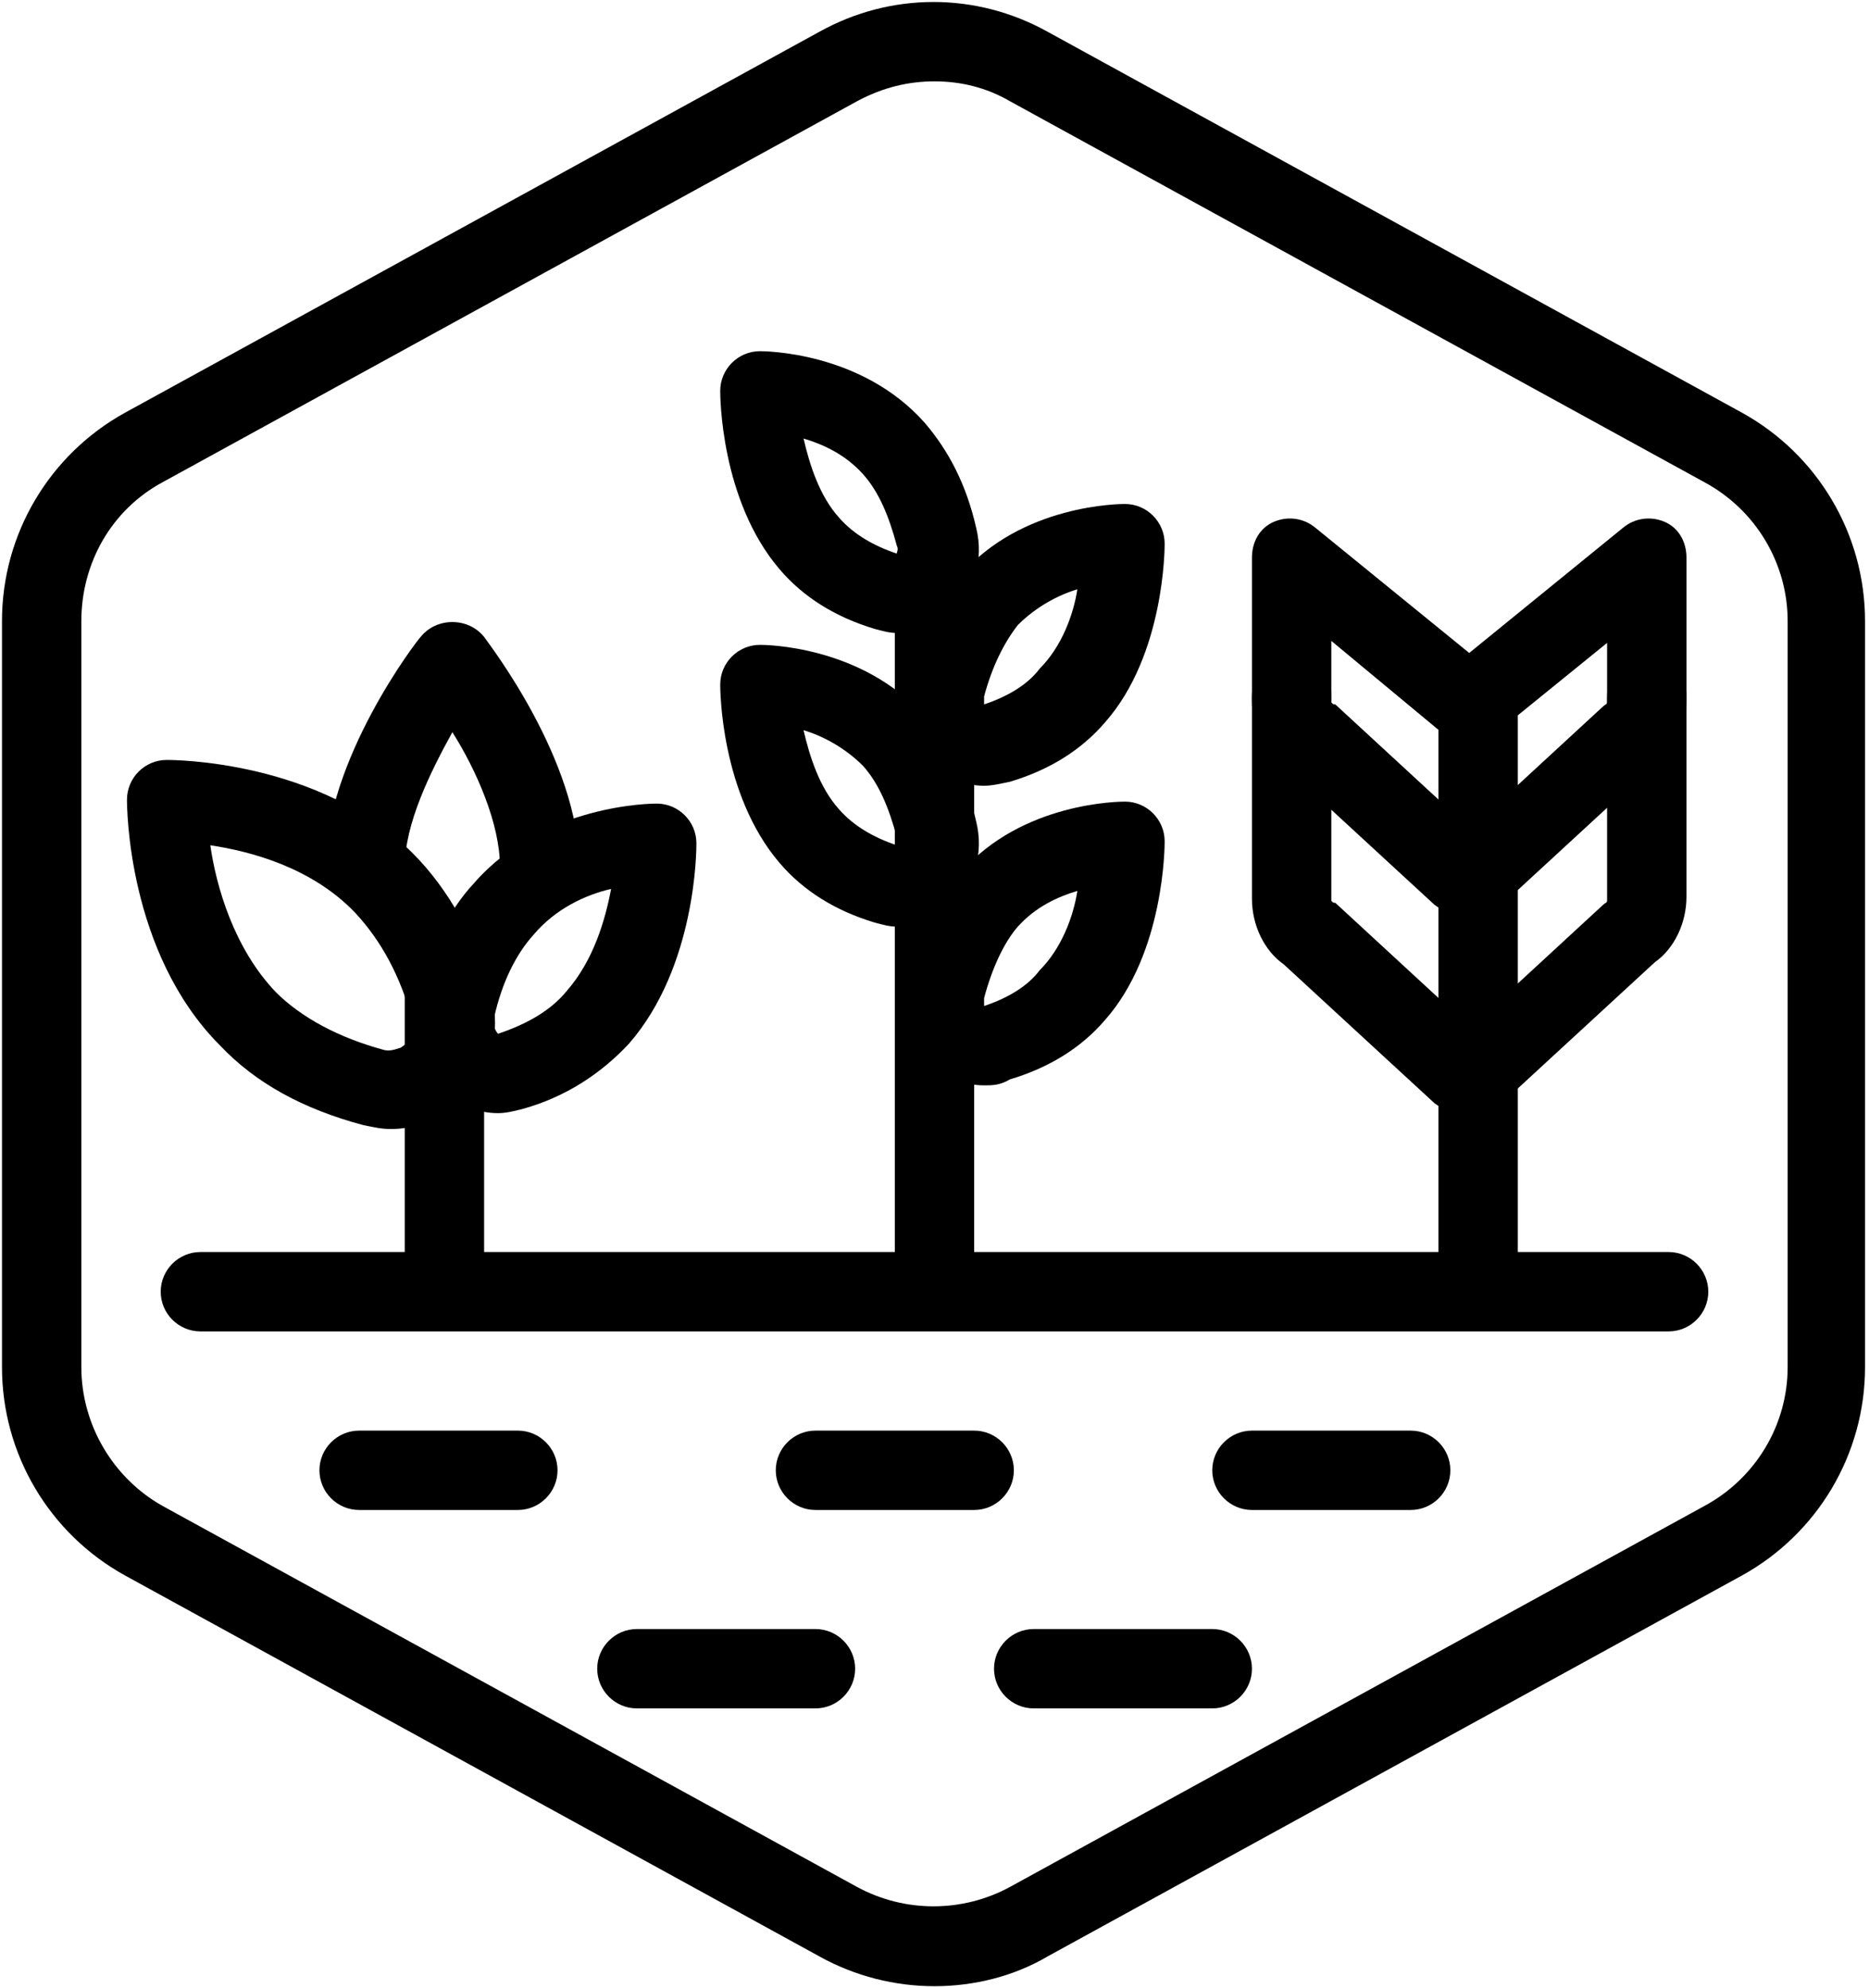
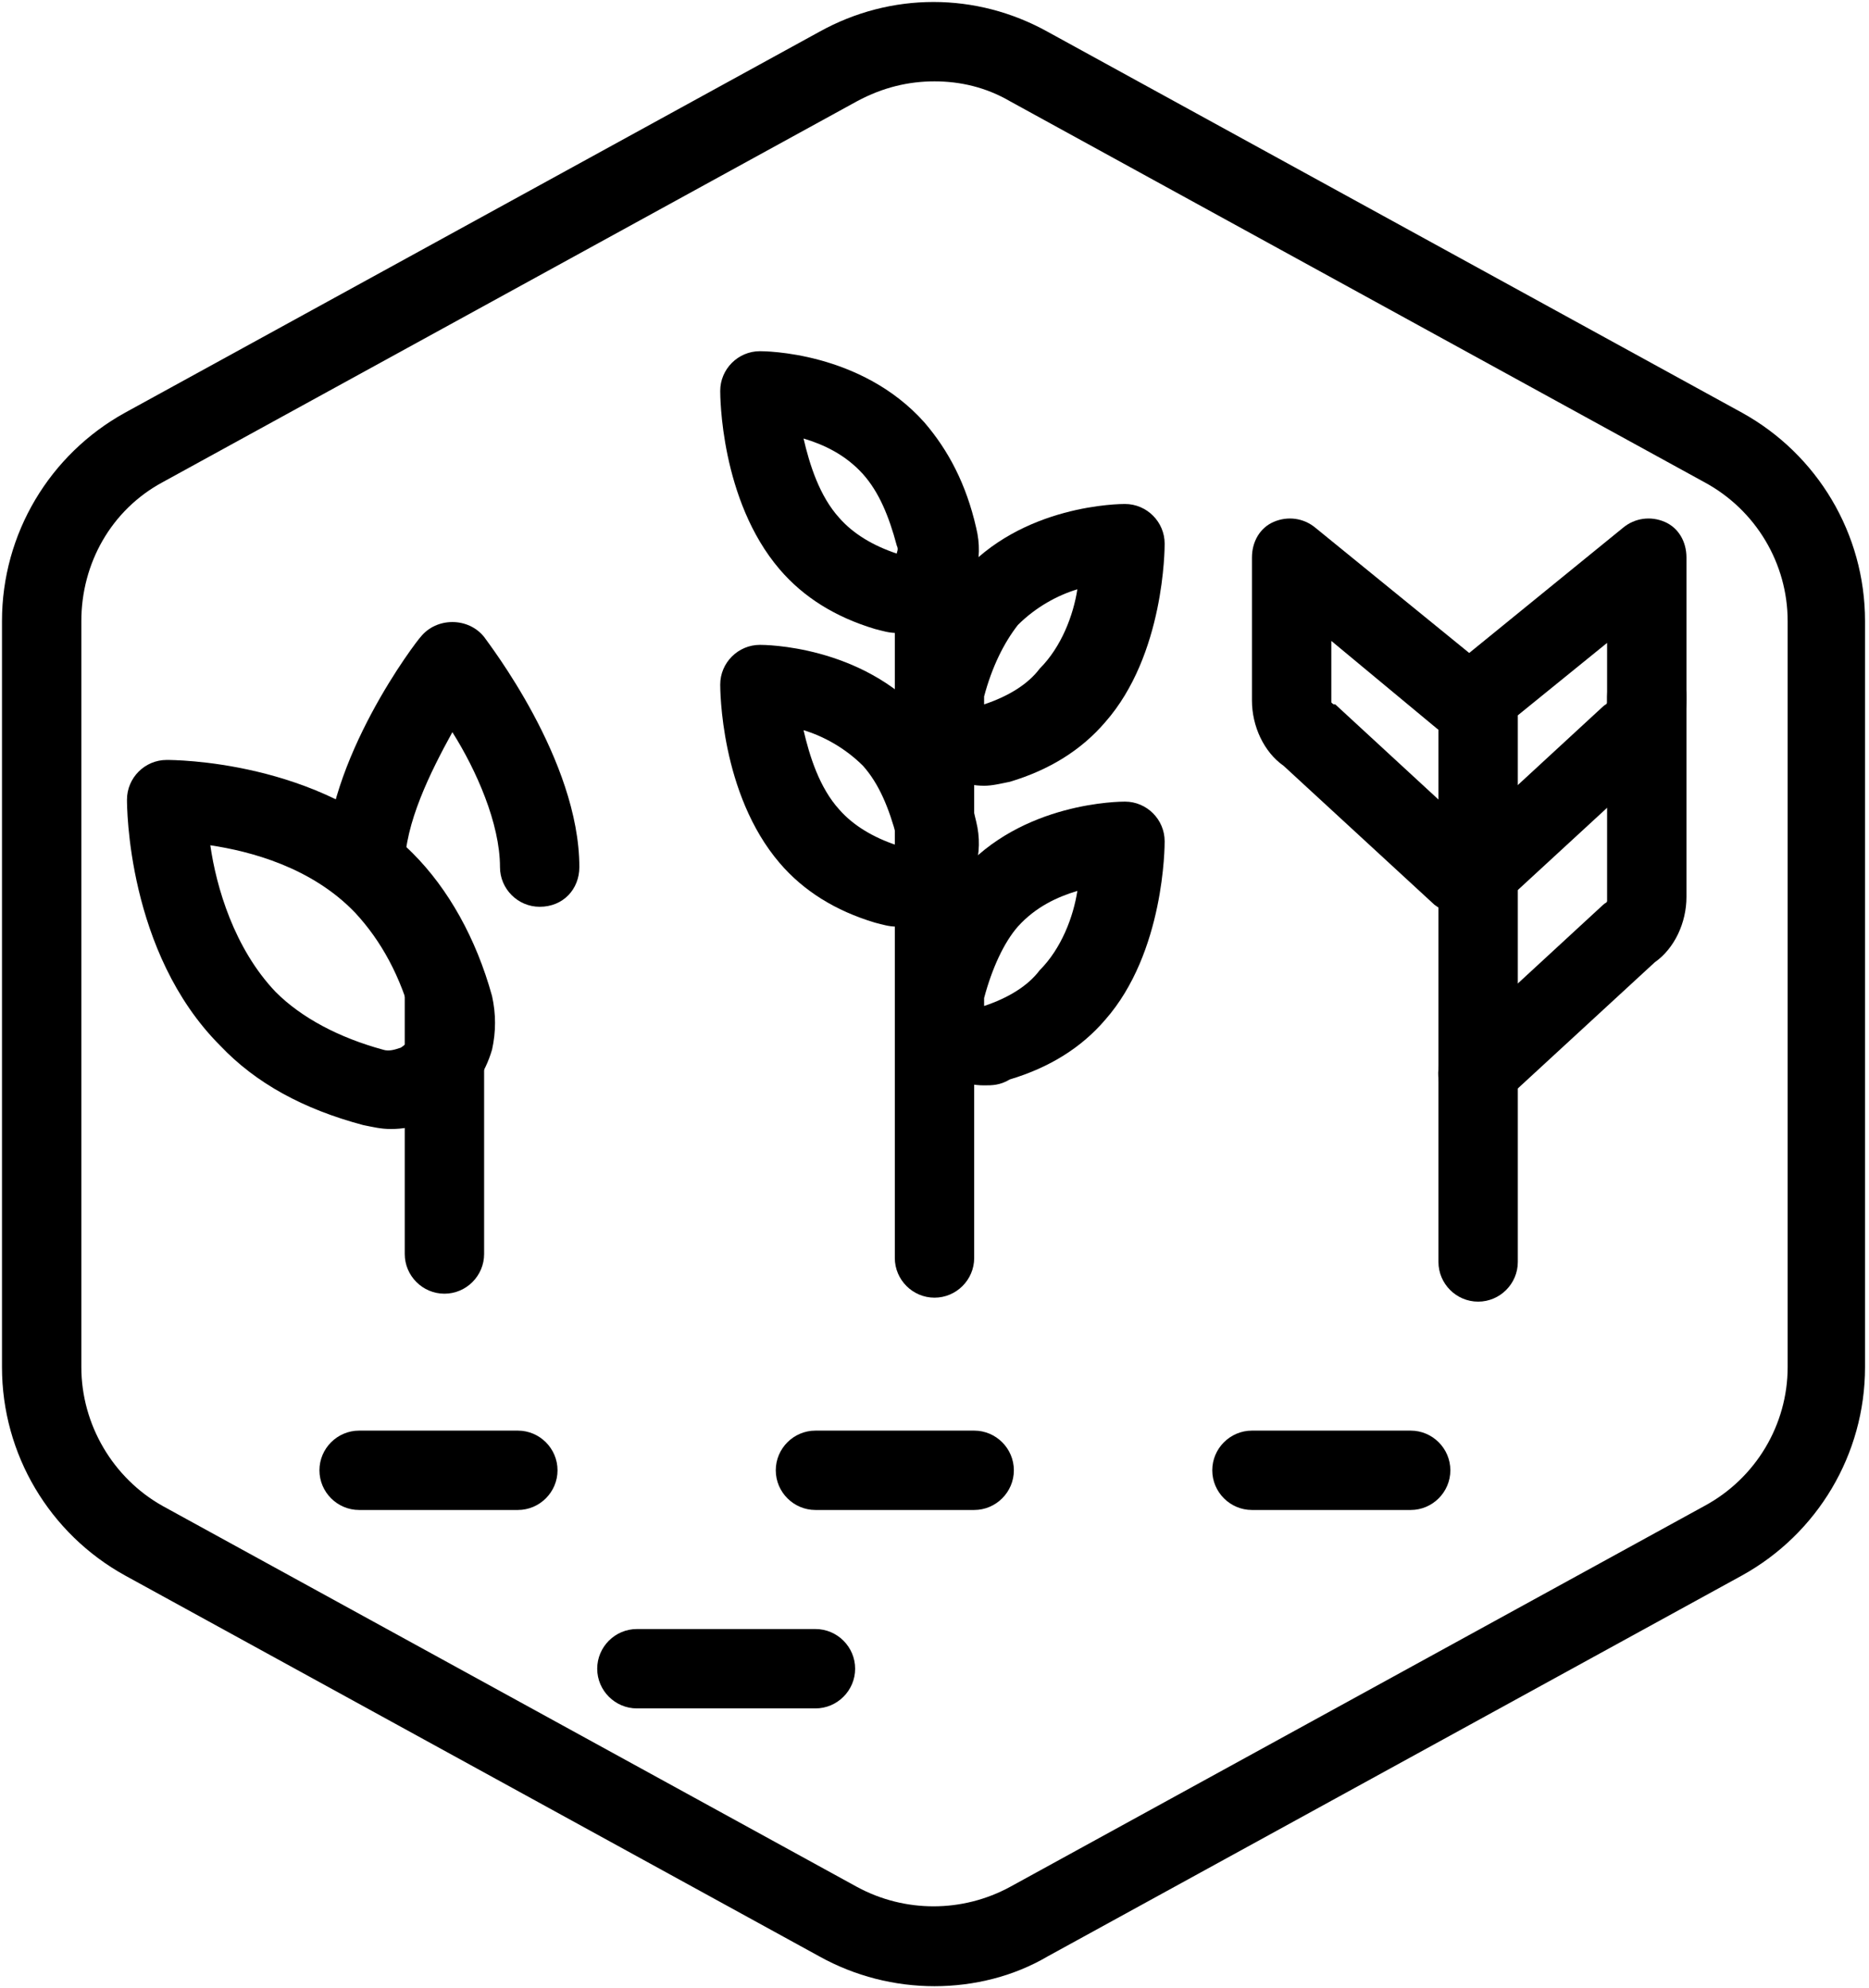
<svg xmlns="http://www.w3.org/2000/svg" version="1.1" id="Layer_1" x="0px" y="0px" viewBox="0 0 94.2 100.2" style="enable-background:new 0 0 94.2 100.2;" xml:space="preserve">
  <g id="Default_x5F_Hexagon_copy">
    <g id="Default_1_">
      <path d="M47.1,100.1c-2,0-4-0.5-5.8-1.5l-35-19.2c-3.8-2.1-6.2-6.1-6.2-10.5V31.3c0-4.4,2.4-8.4,6.2-10.5l35-19.2    c3.6-2,7.9-2,11.5,0l35,19.2c3.8,2.1,6.2,6.1,6.2,10.5v37.6c0,4.4-2.4,8.4-6.2,10.5l-35,19.2C51.1,99.6,49.1,100.1,47.1,100.1z     M47.1,4.1c-1.3,0-2.6,0.3-3.9,1l-35,19.2c-2.6,1.4-4.1,4.1-4.1,7v37.6c0,2.9,1.6,5.6,4.1,7l35,19.2c2.4,1.3,5.3,1.3,7.7,0    l35-19.2c2.6-1.4,4.2-4.1,4.2-7V31.3c0-2.9-1.6-5.6-4.2-7l-35-19.2C49.7,4.4,48.4,4.1,47.1,4.1z" />
    </g>
  </g>
  <g id="Your_Icon">
    <g>
      <path d="M47.1,65.4c-1.1,0-2-0.9-2-2V29.7c0-1.1,0.9-2,2-2s2,0.9,2,2v33.7C49.1,64.5,48.2,65.4,47.1,65.4z" />
      <path d="M49.6,54.7c-1,0-1.9-0.4-2.6-1.1c-1.1-1.1-1.6-2.7-1.2-4.3l0,0c0.5-2.2,1.4-4,2.6-5.3c3.1-3.6,8.1-3.6,8.3-3.6    c1.1,0,2,0.9,2,2c0,0.2,0,5.6-3,9c-1.2,1.4-2.8,2.4-4.8,3C50.4,54.7,50,54.7,49.6,54.7z M49.7,50.8L49.7,50.8L49.7,50.8z     M54.3,44.9c-1,0.3-2.1,0.8-3,1.8c-0.7,0.8-1.3,2.1-1.7,3.6l0,0c0,0.2,0,0.3,0,0.4c1.2-0.4,2.2-1,2.8-1.8    C53.5,47.8,54.1,46.2,54.3,44.9z M47.7,49.9L47.7,49.9L47.7,49.9z" />
      <path d="M49.6,39.6c-1,0-1.9-0.4-2.6-1c-1.1-1.1-1.6-2.7-1.2-4.3c0.5-2.2,1.4-4,2.6-5.3c3.1-3.6,8.1-3.6,8.3-3.6c1.1,0,2,0.9,2,2    c0,0.2,0,5.6-3,9c-1.2,1.4-2.8,2.4-4.8,3C50.4,39.5,50,39.6,49.6,39.6z M49.7,35.6L49.7,35.6L49.7,35.6z M54.3,29.7    c-1,0.3-2.1,0.9-3,1.8c-0.7,0.9-1.3,2.1-1.7,3.6l0,0c0,0.2,0,0.3,0,0.4c1.2-0.4,2.2-1,2.8-1.8C53.5,32.6,54.1,31,54.3,29.7z     M47.7,34.7L47.7,34.7L47.7,34.7z" />
      <path d="M45.2,46.7c-0.4,0-0.7-0.1-1.1-0.2c-2-0.6-3.6-1.6-4.8-3c-3-3.5-3-8.8-3-9c0-1.1,0.9-2,2-2c0.2,0,5.1,0,8.3,3.6    c1.2,1.4,2.1,3.1,2.6,5.3l0,0c0.4,1.6-0.1,3.2-1.2,4.3C47.1,46.3,46.2,46.7,45.2,46.7z M40.5,36.8c0.3,1.3,0.8,2.9,1.8,4    c0.7,0.8,1.7,1.4,2.9,1.8c0-0.1,0.1-0.2,0-0.4c-0.4-1.5-0.9-2.7-1.7-3.6C42.6,37.7,41.5,37.1,40.5,36.8z" />
      <path d="M45.2,31.9c-0.4,0-0.7-0.1-1.1-0.2c-2-0.6-3.6-1.6-4.8-3c-3-3.5-3-8.8-3-9c0-1.1,0.9-2,2-2c0.2,0,5.1,0,8.3,3.6    c1.2,1.4,2.1,3.1,2.6,5.3l0,0c0.4,1.6-0.1,3.2-1.2,4.3C47.1,31.6,46.2,31.9,45.2,31.9z M40.5,22.1c0.3,1.3,0.8,2.9,1.8,4    c0.7,0.8,1.7,1.4,2.9,1.8c0-0.1,0.1-0.2,0-0.4c-0.4-1.5-0.9-2.7-1.7-3.6C42.6,22.9,41.5,22.4,40.5,22.1z" />
    </g>
    <path d="M49.1,76.1h-8c-1.1,0-2-0.9-2-2s0.9-2,2-2h8c1.1,0,2,0.9,2,2S50.2,76.1,49.1,76.1z" />
    <path d="M26.1,76.1h-8c-1.1,0-2-0.9-2-2s0.9-2,2-2h8c1.1,0,2,0.9,2,2S27.2,76.1,26.1,76.1z" />
    <path d="M71.1,76.1h-8c-1.1,0-2-0.9-2-2s0.9-2,2-2h8c1.1,0,2,0.9,2,2S72.2,76.1,71.1,76.1z" />
-     <path d="M61.1,86.1h-9c-1.1,0-2-0.9-2-2s0.9-2,2-2h9c1.1,0,2,0.9,2,2S62.2,86.1,61.1,86.1z" />
    <path d="M41.1,86.1h-9c-1.1,0-2-0.9-2-2s0.9-2,2-2h9c1.1,0,2,0.9,2,2S42.2,86.1,41.1,86.1z" />
-     <path d="M84.1,67.1h-74c-1.1,0-2-0.9-2-2s0.9-2,2-2h74c1.1,0,2,0.9,2,2S85.2,67.1,84.1,67.1z" />
    <g>
      <path d="M74.5,65.6c-1.1,0-2-0.9-2-2V36.1c0-1.1,0.9-2,2-2s2,0.9,2,2v27.5C76.5,64.7,75.6,65.6,74.5,65.6z" />
      <path d="M73.7,46.1c-0.5,0-1-0.2-1.4-0.5l-7.6-7c-1-0.7-1.6-2-1.6-3.3v-7.2c0-0.8,0.4-1.5,1.1-1.8s1.5-0.2,2.1,0.3l8.6,7    c0.9,0.7,1,2,0.3,2.8c-0.7,0.9-2,1-2.8,0.3l-5.3-4.4v2.9c0,0.1,0,0.1,0,0.2c0.1,0.1,0.1,0.1,0.2,0.1l7.7,7.1    c0.8,0.7,0.9,2,0.1,2.8C74.8,45.9,74.3,46.1,73.7,46.1z" />
-       <path d="M73.7,56.1c-0.5,0-1-0.2-1.4-0.5l-7.6-7c-1-0.7-1.6-2-1.6-3.3V35.1c0-1.1,0.9-2,2-2s2,0.9,2,2v10.1c0,0.1,0,0.1,0,0.2    c0.1,0.1,0.1,0.1,0.2,0.1l7.7,7.1c0.8,0.7,0.9,2,0.1,2.8C74.8,55.9,74.3,56.1,73.7,56.1z" />
      <path d="M74.5,46.1c-0.5,0-1.1-0.2-1.5-0.6c-0.7-0.8-0.7-2.1,0.1-2.8l7.7-7.1c0.1-0.1,0.2-0.1,0.2-0.2c0,0,0,0,0-0.1v-2.9    l-5.3,4.3c-0.9,0.7-2.1,0.6-2.8-0.3c-0.7-0.9-0.6-2.1,0.3-2.8l8.6-7c0.6-0.5,1.4-0.6,2.1-0.3s1.1,1,1.1,1.8v7.1    c0,1.3-0.6,2.6-1.6,3.3l-7.6,7C75.5,46,75,46.1,74.5,46.1z" />
      <path d="M74.5,56.1c-0.5,0-1.1-0.2-1.5-0.6c-0.7-0.8-0.7-2.1,0.1-2.8l7.7-7.1c0.1-0.1,0.2-0.1,0.2-0.2c0,0,0,0,0-0.1V35.1    c0-1.1,0.9-2,2-2s2,0.9,2,2v10.1c0,1.3-0.6,2.6-1.6,3.3l-7.6,7C75.5,56,75,56.1,74.5,56.1z" />
    </g>
    <path d="M22.4,65.2c-1.1,0-2-0.9-2-2V49.4c0-1.1,0.9-2,2-2s2,0.9,2,2v13.8C24.4,64.3,23.5,65.2,22.4,65.2z" />
    <path d="M19.7,56.9c-0.5,0-0.9-0.1-1.4-0.2c-3-0.8-5.4-2.1-7.2-4C6.4,48,6.4,40.6,6.4,40.3c0-1.1,0.9-2,2-2c0.3,0,7.7,0,12.4,4.7   c1.8,1.8,3.2,4.3,4,7.2c0.2,0.9,0.2,1.8,0,2.7C24.1,55.3,22,56.9,19.7,56.9z M10.6,42.6c0.3,2.1,1.2,5.2,3.3,7.4   c1.3,1.3,3.2,2.3,5.4,2.9l0,0c0.3,0.1,0.6,0,0.9-0.1c0.3-0.2,0.5-0.4,0.6-0.7c0.1-0.2,0.1-0.4,0-0.6c-0.6-2.3-1.6-4.1-2.9-5.5   C15.7,43.7,12.6,42.9,10.6,42.6z" />
-     <path d="M25.1,56.1c-1,0-2-0.4-2.8-1.1c-1.2-1.1-1.7-2.9-1.3-4.6l0,0c0.6-2.4,1.5-4.4,2.9-5.9c3.5-4,9-4,9.2-4c1.1,0,2,0.9,2,2   c0,0.3,0,6.2-3.4,10.1c-1.4,1.5-3.2,2.7-5.4,3.3C25.9,56,25.5,56.1,25.1,56.1z M24.9,51.3c-0.1,0.5,0.2,0.8,0.2,0.8   c1.5-0.5,2.7-1.2,3.5-2.2c1.3-1.5,1.9-3.5,2.2-5.1c-1.3,0.3-2.8,1-3.9,2.3C26,48.1,25.3,49.5,24.9,51.3L24.9,51.3z" />
    <path d="M27.2,45.7c-1.1,0-2-0.9-2-2c0-2.2-1.2-4.9-2.4-6.8c-1.1,2-2.4,4.6-2.4,6.8c0,1.1-0.9,2-2,2s-2-0.9-2-2   c0-5.4,4.6-11.4,4.8-11.6c0.8-1,2.4-1,3.2,0c0.2,0.3,4.8,6.2,4.8,11.6C29.2,44.8,28.4,45.7,27.2,45.7z" />
  </g>
</svg>